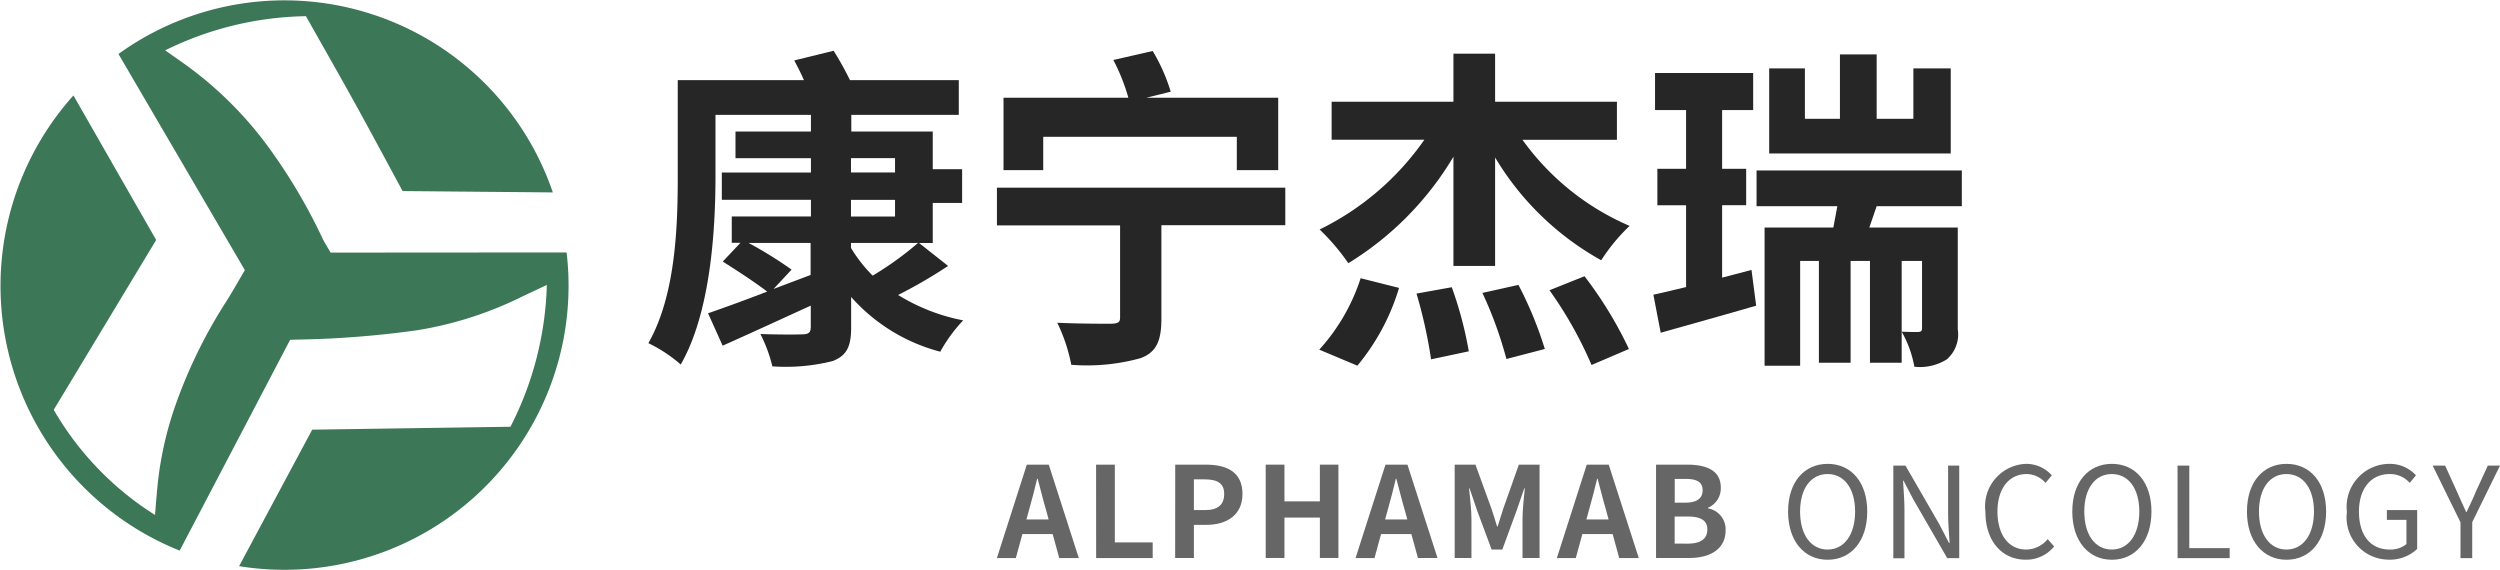
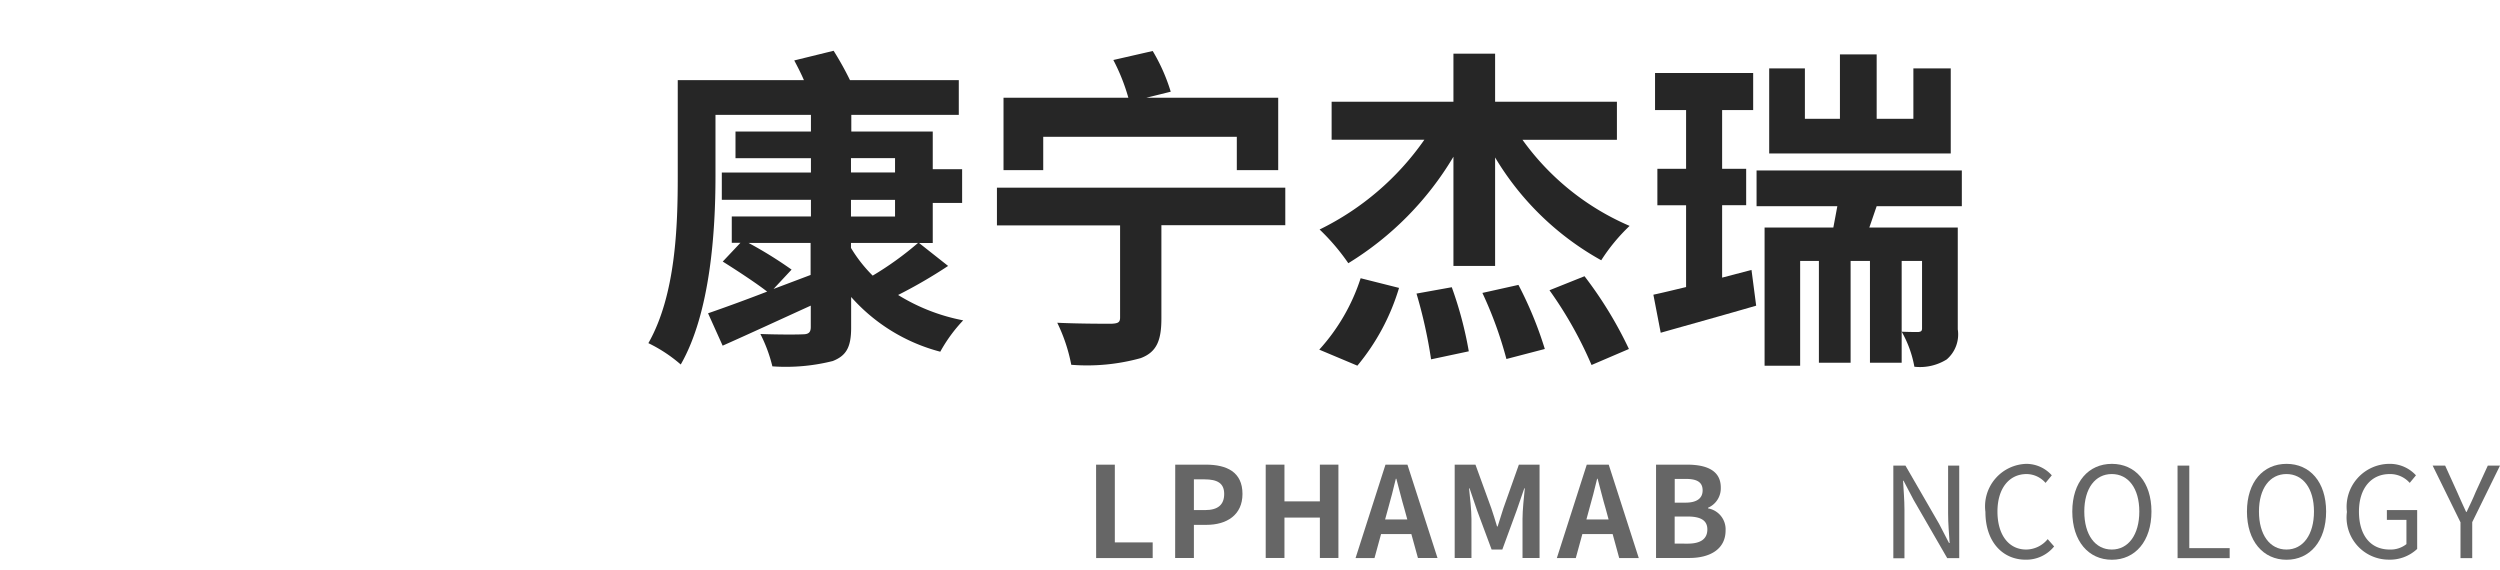
<svg xmlns="http://www.w3.org/2000/svg" width="120" height="27.366" viewBox="0 0 120 27.366">
  <g data-name="组 1">
    <g data-name="图层 0 拷贝 图像">
-       <path data-name="Path 440" d="m11.477 27.175 3.509-6.551 9.516-.14a15.823 15.823 0 0 0 1.746-6.807c-.478.227-.923.431-1.363.646a17.644 17.644 0 0 1-4.852 1.527 46.754 46.754 0 0 1-5.908.453c-.058 0-.117.007-.2.011l-5.3 10.115a13.686 13.686 0 0 1-5.1-21.847l3.971 6.937-4.917 8.152a14.583 14.583 0 0 0 4.862 5.047c.029-.355.055-.7.088-1.047a16.71 16.71 0 0 1 .938-4.346 23.932 23.932 0 0 1 2.286-4.686c.35-.533.658-1.095 1-1.673L5.686 2.591a13.613 13.613 0 0 1 20.85 6.645l-7.212-.065c-.756-1.4-1.505-2.8-2.275-4.194s-1.561-2.775-2.364-4.2a15.789 15.789 0 0 0-6.757 1.639l.845.595a17.944 17.944 0 0 1 4.363 4.4 26.571 26.571 0 0 1 2.329 4c.112.239.261.46.405.714l11.327-.008a13.636 13.636 0 0 1-15.719 15.059" fill="#3c7757" />
-     </g>
+       </g>
    <g data-name="Group 349" fill="#262626">
      <path data-name="Path 441" d="M45.509 12.765a23.716 23.716 0 0 1-2.4 1.394 9.238 9.238 0 0 0 3.124 1.218 7.3 7.3 0 0 0-1.1 1.505 8.63 8.63 0 0 1-4.278-2.627v1.474c0 .945-.24 1.346-.881 1.6a9.211 9.211 0 0 1-2.9.256 7.029 7.029 0 0 0-.576-1.554c.785.032 1.762.032 2.034.016.289 0 .385-.1.385-.352V14.67c-1.474.672-3 1.377-4.23 1.922l-.7-1.554a87.643 87.643 0 0 0 2.836-1.041c-.513-.4-1.442-1.01-2.131-1.442l.849-.9h-.416v-1.266h3.8v-.8h-4.278V8.283h4.278v-.689h-3.621V6.313h3.621v-.8h-4.582v2.964c0 2.595-.241 6.536-1.667 9.019a7.04 7.04 0 0 0-1.554-1.025c1.314-2.307 1.41-5.623 1.41-7.995V3.847h6.056c-.144-.337-.32-.673-.464-.946l1.89-.464a14.983 14.983 0 0 1 .785 1.41h5.223v1.666h-5.159v.8h3.909v1.81h1.41v1.618h-1.41v1.923h-.657Zm-6.6.433V11.66h-2.98a19.788 19.788 0 0 1 2.067 1.281l-.866.929Zm1.938-4.919h2.115V7.59h-2.115Zm0 2.115h2.115v-.8h-2.115Zm0 1.506a6.808 6.808 0 0 0 1.042 1.33 15.337 15.337 0 0 0 2.178-1.57h-3.22v.24Z" />
      <path data-name="Path 442" d="M61.69 10.811h-5.943v4.472c0 1.058-.225 1.618-.994 1.907a9.63 9.63 0 0 1-3.332.32 8.042 8.042 0 0 0-.673-2.018c1.026.048 2.243.048 2.6.048.32-.016.416-.064.416-.3v-4.421h-5.911V9.008h13.841v1.811ZM50.075 8.167h-1.906V4.691h5.992a9.331 9.331 0 0 0-.721-1.811l1.89-.432a8.8 8.8 0 0 1 .865 1.954l-1.169.289h6.328v3.476h-1.987v-1.6h-9.292Z" />
      <path data-name="Path 443" d="M63.325 16.783a9.382 9.382 0 0 0 1.986-3.428l1.843.464a10.568 10.568 0 0 1-2 3.733Zm6.44-9.26a14.957 14.957 0 0 1-5.046 5.111 10.245 10.245 0 0 0-1.378-1.618 13.191 13.191 0 0 0 5.03-4.31h-4.453V4.883h5.847V2.576h2v2.307h5.847v1.826h-4.534a12.276 12.276 0 0 0 5.143 4.134 8.861 8.861 0 0 0-1.362 1.65 13.644 13.644 0 0 1-5.094-4.935v5.207h-2Zm-.08 6.264a18.084 18.084 0 0 1 .817 3.076l-1.81.385a23.084 23.084 0 0 0-.7-3.156Zm3.2-.112a18.132 18.132 0 0 1 1.266 3.076l-1.843.481a18.894 18.894 0 0 0-1.153-3.172Zm3.172-.416a19.141 19.141 0 0 1 2.131 3.492l-1.794.769a19.023 19.023 0 0 0-2.019-3.588Z" />
      <path data-name="Path 444" d="m84.072 12.957.224 1.715c-1.538.448-3.22.913-4.582 1.3l-.352-1.826c.464-.1.977-.224 1.57-.369V9.852h-1.378V8.103h1.378v-2.82h-1.49V3.505h4.71v1.778h-1.49v2.82h1.154v1.746h-1.154v3.477Zm6.008-3.06c-.128.369-.241.705-.353 1.026h4.246v4.886a1.584 1.584 0 0 1-.529 1.442 2.419 2.419 0 0 1-1.554.352 5.3 5.3 0 0 0-.609-1.682c.353.016.689.016.8.016.128-.016.177-.048.177-.176v-3.236h-.978v4.886h-1.522v-4.886h-.929v4.886h-1.522v-4.886h-.9v5.03H84.7v-6.632H88c.064-.337.128-.673.192-1.026h-3.877V8.183h9.853v1.714Zm3.556-2.531h-8.715V3.283h1.714v2.419h1.682V2.61h1.763v3.092h1.762V3.283h1.794v4.085Z" />
    </g>
    <g data-name="Group 350" fill="#666">
-       <path data-name="Path 445" d="M50.528 25.635h-1.453l-.315 1.151h-.909l1.436-4.483h1.054l1.441 4.483h-.939Zm-.193-.7-.134-.49c-.139-.467-.26-.982-.393-1.466h-.025c-.115.49-.248 1-.381 1.466l-.134.49Z" />
      <path data-name="Path 446" d="M52.612 22.303h.9v3.732h1.817v.751h-2.714Z" />
      <path data-name="Path 447" d="M56.411 22.303h1.472c.993 0 1.756.346 1.756 1.406 0 1.023-.769 1.484-1.732 1.484h-.6v1.59h-.9Zm1.435 2.181c.618 0 .915-.26.915-.775s-.327-.7-.945-.7h-.509v1.474Z" />
      <path data-name="Path 448" d="M60.754 22.303h.9v1.763h1.7v-1.763h.89v4.48h-.89v-1.939h-1.7v1.939h-.9Z" />
      <path data-name="Path 449" d="M67.745 25.635h-1.454l-.315 1.151h-.909l1.436-4.483h1.054L69 26.783h-.939Zm-.194-.7-.134-.49c-.139-.467-.26-.982-.393-1.466H67c-.115.49-.248 1-.381 1.466l-.134.49Z" />
      <path data-name="Path 450" d="M69.828 22.303h.994l.763 2.1c.1.279.182.576.273.866h.03c.1-.29.176-.587.273-.866l.745-2.1h.993v4.48h-.818v-1.872c0-.424.067-1.048.11-1.472h-.025l-.363 1.054-.691 1.884h-.515l-.7-1.884-.358-1.054h-.024c.042.424.115 1.048.115 1.472v1.872h-.805v-4.48Z" />
      <path data-name="Path 451" d="M77.407 25.635h-1.454l-.315 1.151h-.909l1.436-4.483h1.054l1.442 4.483h-.939Zm-.194-.7-.133-.49c-.14-.467-.261-.982-.394-1.466h-.024c-.115.49-.249 1-.382 1.466l-.133.49Z" />
      <path data-name="Path 452" d="M79.491 22.303h1.484c.92 0 1.623.267 1.623 1.1a1.016 1.016 0 0 1-.612.969v.03a1.019 1.019 0 0 1 .842 1.06c0 .9-.751 1.321-1.738 1.321h-1.6v-4.48Zm1.417 1.824c.569 0 .818-.231.818-.588 0-.394-.267-.551-.806-.551h-.533v1.139Zm.1 1.968c.612 0 .945-.218.945-.684 0-.436-.327-.618-.945-.618h-.624v1.3Z" />
    </g>
    <g data-name="Group 351" fill="#666">
-       <path data-name="Path 453" d="M85.828 24.554c0-1.423.782-2.289 1.9-2.289s1.9.866 1.9 2.289-.781 2.314-1.9 2.314-1.9-.89-1.9-2.314Zm3.217 0c0-1.114-.527-1.8-1.321-1.8s-1.32.685-1.32 1.8.521 1.824 1.32 1.824 1.321-.715 1.321-1.824Z" />
      <path data-name="Path 454" d="M90.881 22.349h.581l1.617 2.8.473.915h.03c-.03-.448-.073-.945-.073-1.406V22.35h.534v4.441h-.576l-1.617-2.8-.479-.915h-.024c.024.449.067.921.067 1.388v2.332h-.534v-4.441Z" />
      <path data-name="Path 455" d="M95.3 24.573a2.041 2.041 0 0 1 1.968-2.308 1.639 1.639 0 0 1 1.218.551l-.3.363a1.213 1.213 0 0 0-.908-.424c-.842 0-1.4.691-1.4 1.8s.533 1.823 1.381 1.823a1.349 1.349 0 0 0 1.03-.5l.309.351a1.715 1.715 0 0 1-1.363.636c-1.102.003-1.935-.851-1.935-2.292Z" />
      <path data-name="Path 456" d="M99.47 24.554c0-1.423.782-2.289 1.9-2.289s1.9.866 1.9 2.289-.782 2.314-1.9 2.314-1.9-.89-1.9-2.314Zm3.217 0c0-1.114-.527-1.8-1.321-1.8s-1.32.685-1.32 1.8.521 1.824 1.32 1.824 1.321-.715 1.321-1.824Z" />
      <path data-name="Path 457" d="M104.522 22.349h.564v3.962h1.938v.479h-2.5Z" />
      <path data-name="Path 458" d="M107.854 24.554c0-1.423.782-2.289 1.9-2.289s1.9.866 1.9 2.289-.781 2.314-1.9 2.314-1.9-.89-1.9-2.314Zm3.217 0c0-1.114-.527-1.8-1.321-1.8s-1.32.685-1.32 1.8.521 1.824 1.32 1.824 1.321-.715 1.321-1.824Z" />
      <path data-name="Path 459" d="M112.652 24.573a2.061 2.061 0 0 1 2.035-2.308 1.691 1.691 0 0 1 1.279.551l-.3.363a1.247 1.247 0 0 0-.964-.424c-.89 0-1.472.691-1.472 1.8s.528 1.823 1.479 1.823a1.218 1.218 0 0 0 .8-.261v-1.163h-.939v-.471h1.454v1.866a1.91 1.91 0 0 1-1.375.514 2.025 2.025 0 0 1-1.997-2.29Z" />
      <path data-name="Path 460" d="m118.1 25.063-1.333-2.714h.6l.569 1.254c.146.328.279.636.437.97h.024c.157-.334.309-.642.442-.97l.576-1.254H120l-1.333 2.714v1.727h-.563v-1.727Z" />
    </g>
  </g>
</svg>